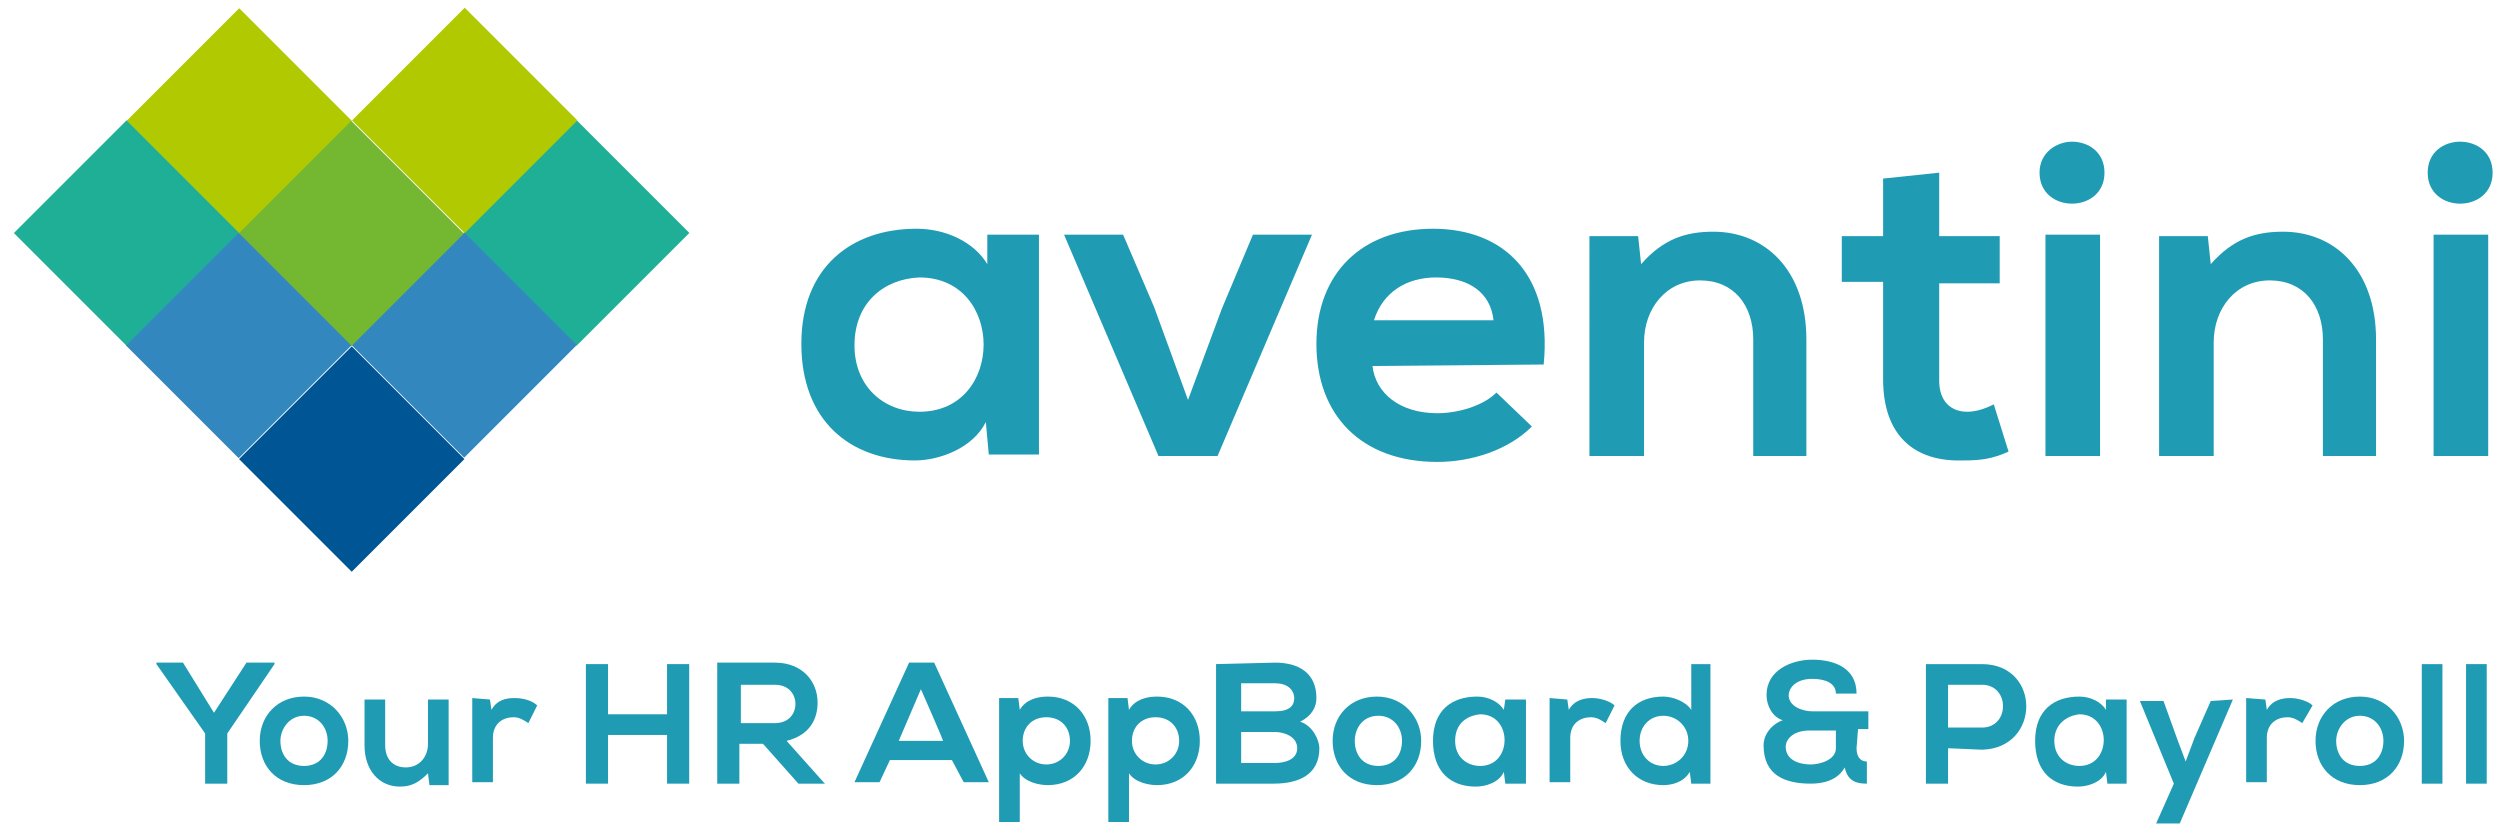
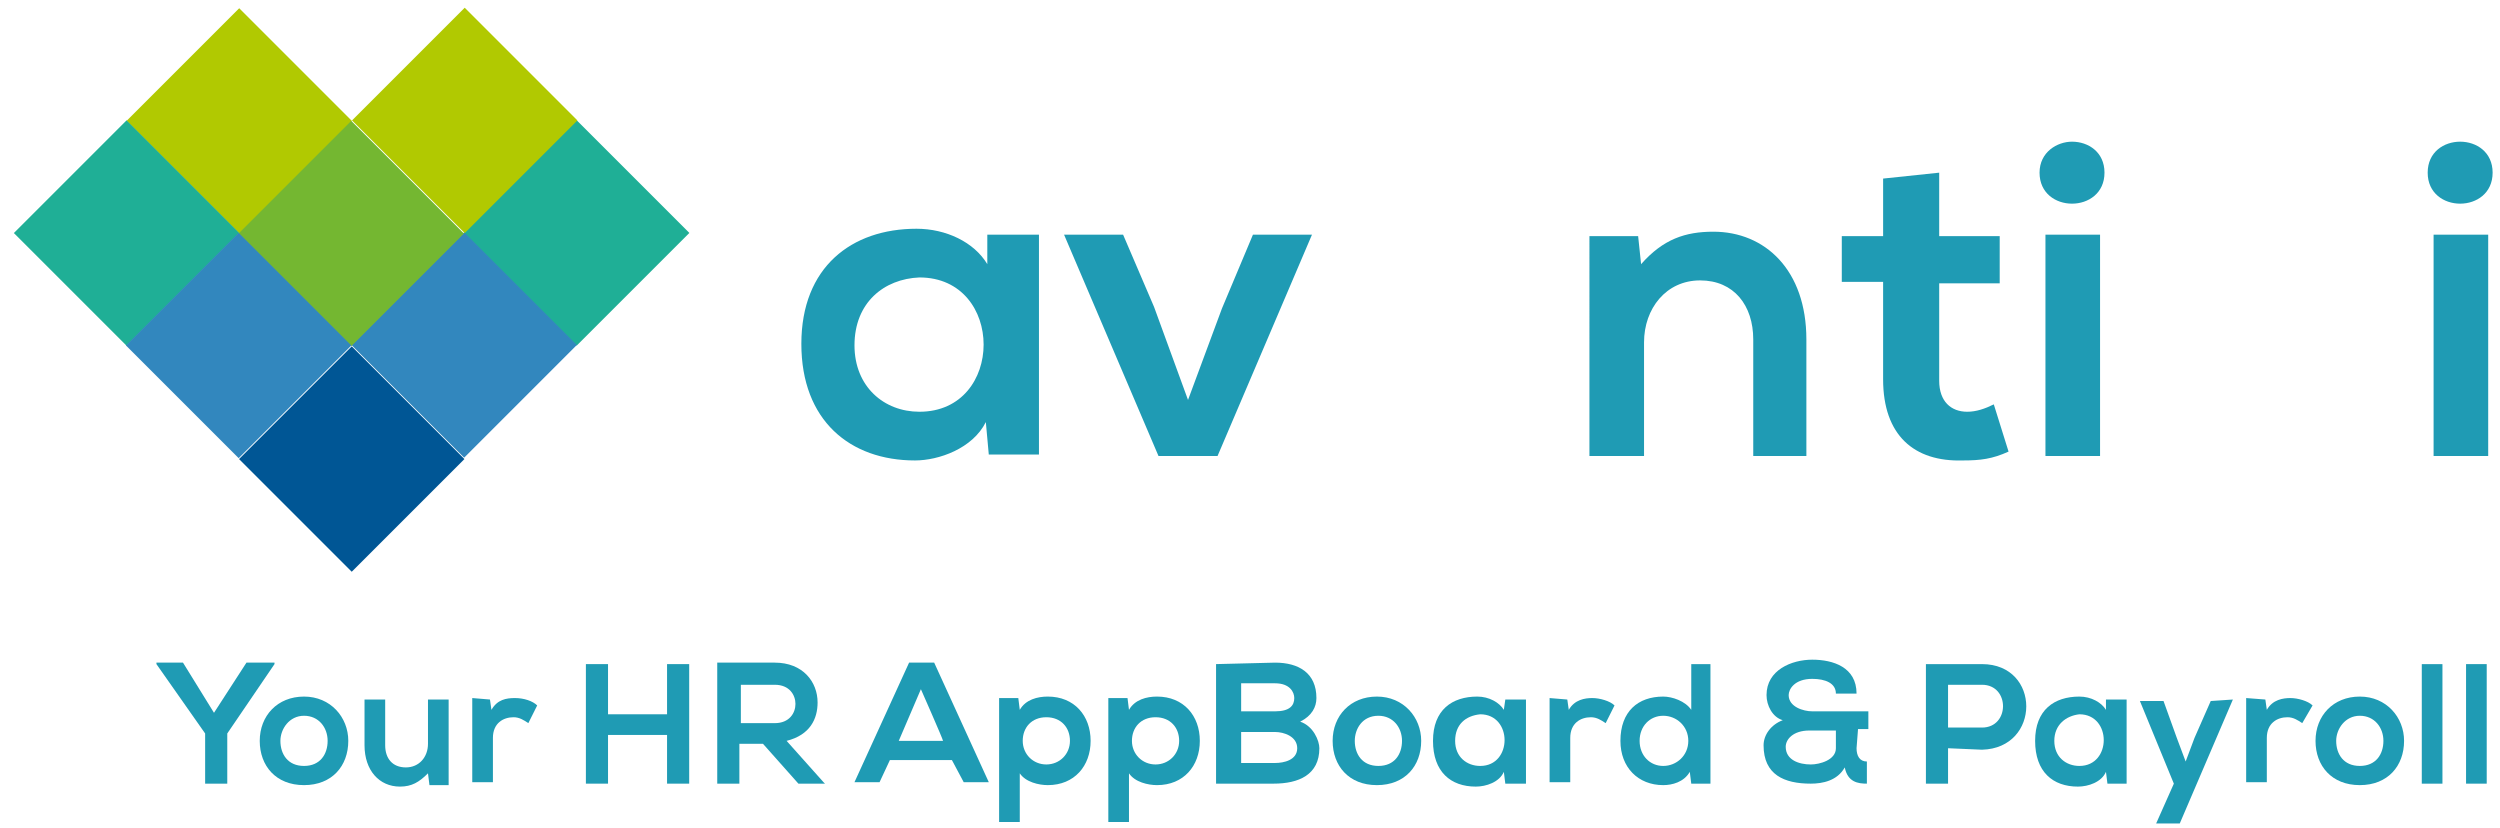
<svg xmlns="http://www.w3.org/2000/svg" version="1.1" id="aventini" x="0px" y="0px" viewBox="0 0 169.4 56.1" style="enable-background:new 0 0 169.4 56.1;" xml:space="preserve">
  <style type="text/css">
	.st0{fill:#1FAF96;}
	.st1{fill:#3287BE;}
	.st2{fill:#B1C901;}
	.st3{fill:#005695;}
	.st4{fill:#74B731;}
	.st5{fill:#1F9BB4;}
</style>
  <rect x="33.7" y="10.4" transform="matrix(0.707 -0.707 0.707 0.707 0.261 32.257)" class="st0" width="10.8" height="10.8" />
  <rect x="26.1" y="18" transform="matrix(0.707 -0.707 0.707 0.707 -7.364 29.102)" class="st1" width="10.8" height="10.8" />
  <rect x="10.8" y="2.8" transform="matrix(0.707 -0.707 0.707 0.707 -1.042 13.85)" class="st2" width="10.8" height="10.8" />
  <rect x="18.4" y="25.7" transform="matrix(0.707 -0.707 0.707 0.707 -14.981 25.945)" class="st3" width="10.8" height="10.8" />
  <rect x="3.2" y="10.4" transform="matrix(0.707 -0.707 0.707 0.707 -8.676 10.7)" class="st0" width="10.8" height="10.8" />
  <rect x="26.1" y="2.8" transform="matrix(0.707 -0.707 0.707 0.707 3.421 24.632)" class="st2" width="10.8" height="10.8" />
  <rect x="18.4" y="10.4" transform="matrix(0.707 -0.707 0.707 0.707 -4.199 21.482)" class="st4" width="10.8" height="10.8" />
  <rect x="10.8" y="18" transform="matrix(0.707 -0.707 0.707 0.707 -11.826 18.32)" class="st1" width="10.8" height="10.8" />
  <g>
    <path class="st5" d="M66.9,15.9h3.5v14.9H67l-0.2-2.2c-0.9,1.8-3.2,2.6-4.8,2.6c-4.4,0-7.7-2.7-7.7-7.9s3.4-7.8,7.8-7.8   c2,0,3.9,0.9,4.8,2.4L66.9,15.9L66.9,15.9z M57.9,23.4c0,2.8,2,4.5,4.4,4.5c5.8,0,5.8-9.1,0-9.1C59.9,18.9,57.9,20.5,57.9,23.4   L57.9,23.4z" />
    <path class="st5" d="M88.9,15.9l-6.4,15h-4l-6.4-15h4l2.1,4.9l2.3,6.3l2.3-6.2l2.1-5C84.9,15.9,88.9,15.9,88.9,15.9z" />
-     <path class="st5" d="M93,24.8c0.2,1.8,1.8,3.2,4.4,3.2c1.4,0,3.1-0.5,4-1.4l2.4,2.3c-1.6,1.6-4.1,2.4-6.4,2.4c-5.2,0-8.2-3.2-8.2-8   s3.1-7.8,7.9-7.8s8.1,3.1,7.5,9.2L93,24.8L93,24.8z M101.2,21.7c-0.2-1.9-1.7-2.9-3.9-2.9c-2,0-3.6,1-4.2,2.9H101.2z" />
    <path class="st5" d="M118.8,30.9V23c0-2.3-1.3-4-3.6-4s-3.8,1.9-3.8,4.2v7.7h-3.7V16h3.3l0.2,1.9c1.5-1.7,3-2.2,4.9-2.2   c3.5,0,6.3,2.6,6.3,7.3v7.9L118.8,30.9L118.8,30.9z" />
    <path class="st5" d="M131.4,11.7V16h4.1v3.2h-4.1v6.6c0,1.4,0.8,2.1,1.9,2.1c0.6,0,1.2-0.2,1.8-0.5l1,3.2c-1.1,0.5-1.9,0.6-3.1,0.6   c-3.3,0.1-5.4-1.7-5.4-5.5v-6.6h-2.8V16h2.8v-3.9L131.4,11.7L131.4,11.7z" />
    <path class="st5" d="M140.4,9.6c1.1,0,2.2,0.7,2.2,2.1s-1.1,2.1-2.2,2.1s-2.2-0.7-2.2-2.1S139.4,9.6,140.4,9.6z M142.3,15.9v15   h-3.7v-15H142.3z" />
-     <path class="st5" d="M157.4,30.9V23c0-2.3-1.3-4-3.6-4s-3.8,1.9-3.8,4.2v7.7h-3.7V16h3.3l0.2,1.9c1.5-1.7,3-2.2,4.9-2.2   c3.5,0,6.3,2.6,6.3,7.3v7.9L157.4,30.9L157.4,30.9z" />
    <path class="st5" d="M166.7,9.6c1.1,0,2.2,0.7,2.2,2.1s-1.1,2.1-2.2,2.1s-2.2-0.7-2.2-2.1S165.6,9.6,166.7,9.6z M168.6,15.9v15   h-3.7v-15H168.6z" />
  </g>
  <g>
    <path class="st5" d="M14.5,48.3l2.2-3.4h1.9V45l-3.2,4.7v3.4h-1.5v-3.4L10.6,45v-0.1h1.8L14.5,48.3L14.5,48.3z" />
    <path class="st5" d="M23.6,50.2c0,1.7-1.1,3-3,3s-3-1.3-3-3s1.2-3,3-3S23.6,48.6,23.6,50.2z M19,50.2c0,0.9,0.5,1.7,1.6,1.7   s1.6-0.8,1.6-1.7s-0.6-1.7-1.6-1.7C19.6,48.5,19,49.4,19,50.2z" />
    <path class="st5" d="M26.1,47.4v3.1c0,0.9,0.5,1.5,1.4,1.5s1.5-0.7,1.5-1.6v-3h1.4v5.8h-1.3L29,52.4c-0.6,0.6-1.1,0.9-1.9,0.9   c-1.4,0-2.4-1.1-2.4-2.8v-3.1H26.1z" />
    <path class="st5" d="M33.2,47.4l0.1,0.7c0.4-0.7,1-0.8,1.6-0.8s1.2,0.2,1.5,0.5L35.8,49c-0.3-0.2-0.6-0.4-1-0.4   c-0.7,0-1.4,0.4-1.4,1.4v3h-1.4v-5.7L33.2,47.4L33.2,47.4z" />
    <path class="st5" d="M45.2,53.1v-3.3h-4v3.3h-1.5V45h1.5v3.4h4V45h1.5v8.1H45.2z" />
    <path class="st5" d="M55.9,53.1h-1.8l-2.4-2.7h-1.6v2.7h-1.5v-8.2c1.3,0,2.6,0,3.9,0c1.9,0,2.9,1.3,2.9,2.7c0,1.1-0.5,2.2-2.1,2.6   l2.5,2.8L55.9,53.1L55.9,53.1z M50.2,46.4V49h2.3c1,0,1.4-0.7,1.4-1.3s-0.4-1.3-1.4-1.3H50.2z" />
    <path class="st5" d="M64.5,51.5h-4.2l-0.7,1.5h-1.7l3.7-8.1h1.7l3.7,8.1h-1.7L64.5,51.5z M62.4,46.7l-1.5,3.5h3   C63.9,50.1,62.4,46.7,62.4,46.7z" />
    <path class="st5" d="M67.7,55.7v-8.4H69l0.1,0.8c0.4-0.7,1.2-0.9,1.9-0.9c1.8,0,2.9,1.3,2.9,3c0,1.7-1.1,3-2.9,3   c-0.6,0-1.5-0.2-1.9-0.8v3.3L67.7,55.7L67.7,55.7z M72.5,50.2c0-0.9-0.6-1.6-1.6-1.6s-1.6,0.7-1.6,1.6s0.7,1.6,1.6,1.6   S72.5,51.1,72.5,50.2z" />
    <path class="st5" d="M75.1,55.7v-8.4h1.3l0.1,0.8c0.4-0.7,1.2-0.9,1.9-0.9c1.8,0,2.9,1.3,2.9,3c0,1.7-1.1,3-2.9,3   c-0.6,0-1.5-0.2-1.9-0.8v3.3L75.1,55.7L75.1,55.7z M79.9,50.2c0-0.9-0.6-1.6-1.6-1.6s-1.6,0.7-1.6,1.6s0.7,1.6,1.6,1.6   S79.9,51.1,79.9,50.2z" />
    <path class="st5" d="M86.4,44.9c1.6,0,2.8,0.7,2.8,2.4c0,0.6-0.3,1.2-1.1,1.6c0.9,0.3,1.3,1.3,1.3,1.8c0,1.8-1.4,2.4-3.1,2.4h-3.9   v-8.1L86.4,44.9L86.4,44.9z M84.1,48.2h2.3c1,0,1.3-0.4,1.3-0.9c0-0.4-0.3-1-1.3-1h-2.3V48.2z M84.1,51.7h2.3c0.6,0,1.5-0.2,1.5-1   s-0.9-1.1-1.5-1.1h-2.3V51.7L84.1,51.7z" />
    <path class="st5" d="M96.3,50.2c0,1.7-1.1,3-3,3s-3-1.3-3-3s1.2-3,3-3S96.3,48.6,96.3,50.2z M91.8,50.2c0,0.9,0.5,1.7,1.6,1.7   s1.6-0.8,1.6-1.7s-0.6-1.7-1.6-1.7C92.3,48.5,91.8,49.4,91.8,50.2z" />
    <path class="st5" d="M102,47.4h1.4v5.7H102l-0.1-0.8c-0.3,0.7-1.2,1-1.9,1c-1.7,0-2.9-1-2.9-3.1s1.3-3,3-3c0.8,0,1.5,0.4,1.8,0.9   L102,47.4L102,47.4z M98.6,50.2c0,1.1,0.8,1.7,1.7,1.7c2.2,0,2.2-3.5,0-3.5C99.3,48.5,98.6,49.1,98.6,50.2L98.6,50.2z" />
    <path class="st5" d="M106.2,47.4l0.1,0.7c0.4-0.7,1.1-0.8,1.6-0.8s1.2,0.2,1.5,0.5l-0.6,1.2c-0.3-0.2-0.6-0.4-1-0.4   c-0.7,0-1.4,0.4-1.4,1.4v3h-1.4v-5.7L106.2,47.4L106.2,47.4z" />
    <path class="st5" d="M115.9,45v8.1h-1.3l-0.1-0.8c-0.4,0.7-1.2,0.9-1.8,0.9c-1.7,0-2.9-1.2-2.9-3c0-2,1.2-3,2.9-3   c0.6,0,1.5,0.3,1.9,0.9V45C114.5,45,115.9,45,115.9,45z M111.1,50.2c0,1,0.7,1.7,1.6,1.7s1.7-0.7,1.7-1.7c0-1-0.8-1.7-1.7-1.7   S111.1,49.2,111.1,50.2z" />
    <path class="st5" d="M125.8,50.7c0,0.5,0.2,0.9,0.7,0.9v1.5c-0.6,0-1.3-0.1-1.5-1.1c-0.5,0.9-1.5,1.1-2.3,1.1   c-1.8,0-3.2-0.6-3.2-2.6c0-0.7,0.5-1.4,1.3-1.7c-0.7-0.2-1.1-1-1.1-1.7c0-1.7,1.7-2.4,3.1-2.4s3,0.5,3,2.3h-1.4c0-0.7-0.7-1-1.6-1   c-1.2,0-1.6,0.7-1.6,1.1c0,0.8,1,1.1,1.6,1.1h3.8v1.2h-0.7L125.8,50.7L125.8,50.7z M122.6,49.5c-1.1,0-1.6,0.6-1.6,1.1   c0,0.9,0.9,1.2,1.7,1.2c0.6,0,1.7-0.3,1.7-1.1v-1.2L122.6,49.5L122.6,49.5z" />
    <path class="st5" d="M132,50.7v2.4h-1.5v-8.1c1.3,0,2.6,0,3.8,0c4,0,4,5.7,0,5.8L132,50.7L132,50.7z M132,49.3h2.3   c1.9,0,1.9-2.9,0-2.9H132V49.3z" />
    <path class="st5" d="M142.7,47.4h1.4v5.7h-1.3l-0.1-0.8c-0.3,0.7-1.2,1-1.9,1c-1.7,0-2.9-1-2.9-3.1s1.3-3,3-3   c0.8,0,1.5,0.4,1.8,0.9L142.7,47.4L142.7,47.4z M139.2,50.2c0,1.1,0.8,1.7,1.7,1.7c2.2,0,2.2-3.5,0-3.5   C140,48.5,139.2,49.1,139.2,50.2L139.2,50.2z" />
    <path class="st5" d="M151.3,47.4l-3.6,8.4h-1.6l1.2-2.7l-2.3-5.6h1.6l0.9,2.5l0.6,1.6l0.6-1.6l1.1-2.5L151.3,47.4L151.3,47.4z" />
    <path class="st5" d="M153.5,47.4l0.1,0.7c0.4-0.7,1.1-0.8,1.6-0.8s1.2,0.2,1.5,0.5L156,49c-0.3-0.2-0.6-0.4-1-0.4   c-0.7,0-1.4,0.4-1.4,1.4v3h-1.4v-5.7L153.5,47.4L153.5,47.4z" />
    <path class="st5" d="M162.9,50.2c0,1.7-1.1,3-3,3s-3-1.3-3-3s1.2-3,3-3S162.9,48.6,162.9,50.2L162.9,50.2z M158.3,50.2   c0,0.9,0.5,1.7,1.6,1.7s1.6-0.8,1.6-1.7s-0.6-1.7-1.6-1.7C158.9,48.5,158.3,49.4,158.3,50.2z" />
    <path class="st5" d="M165.5,45v8.1h-1.4V45H165.5z" />
    <path class="st5" d="M168.5,45v8.1h-1.4V45H168.5z" />
  </g>
</svg>